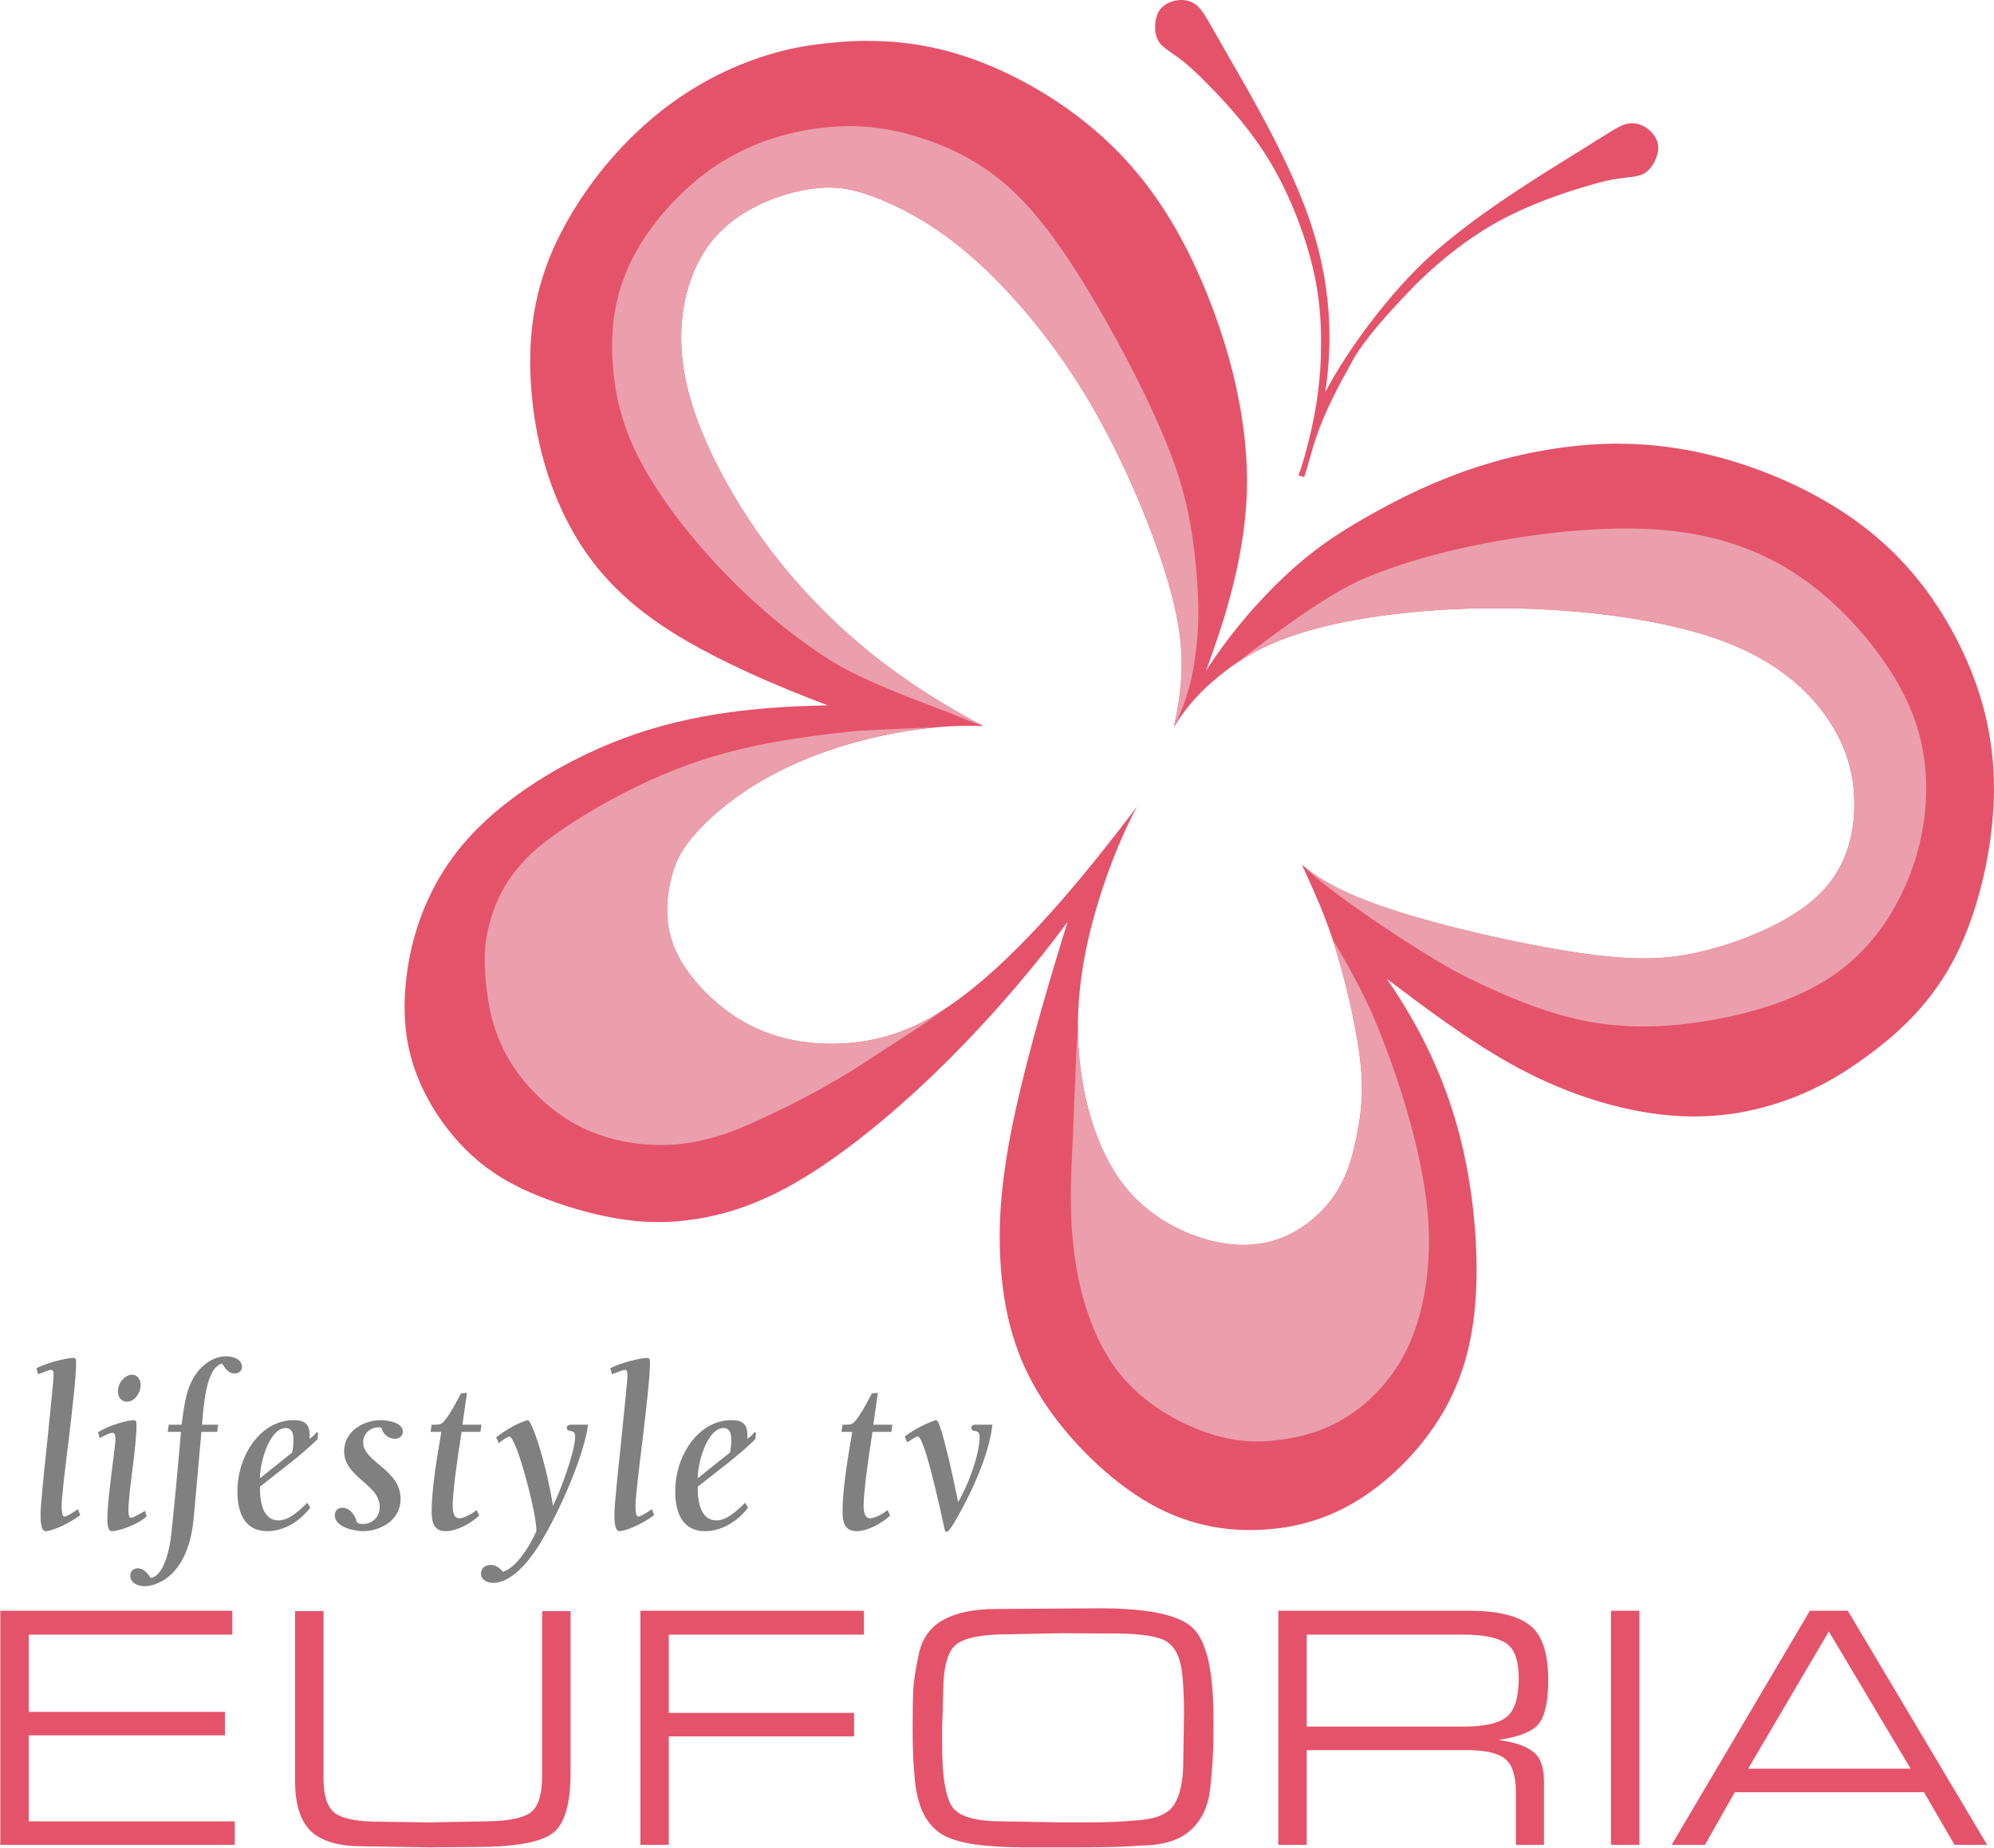
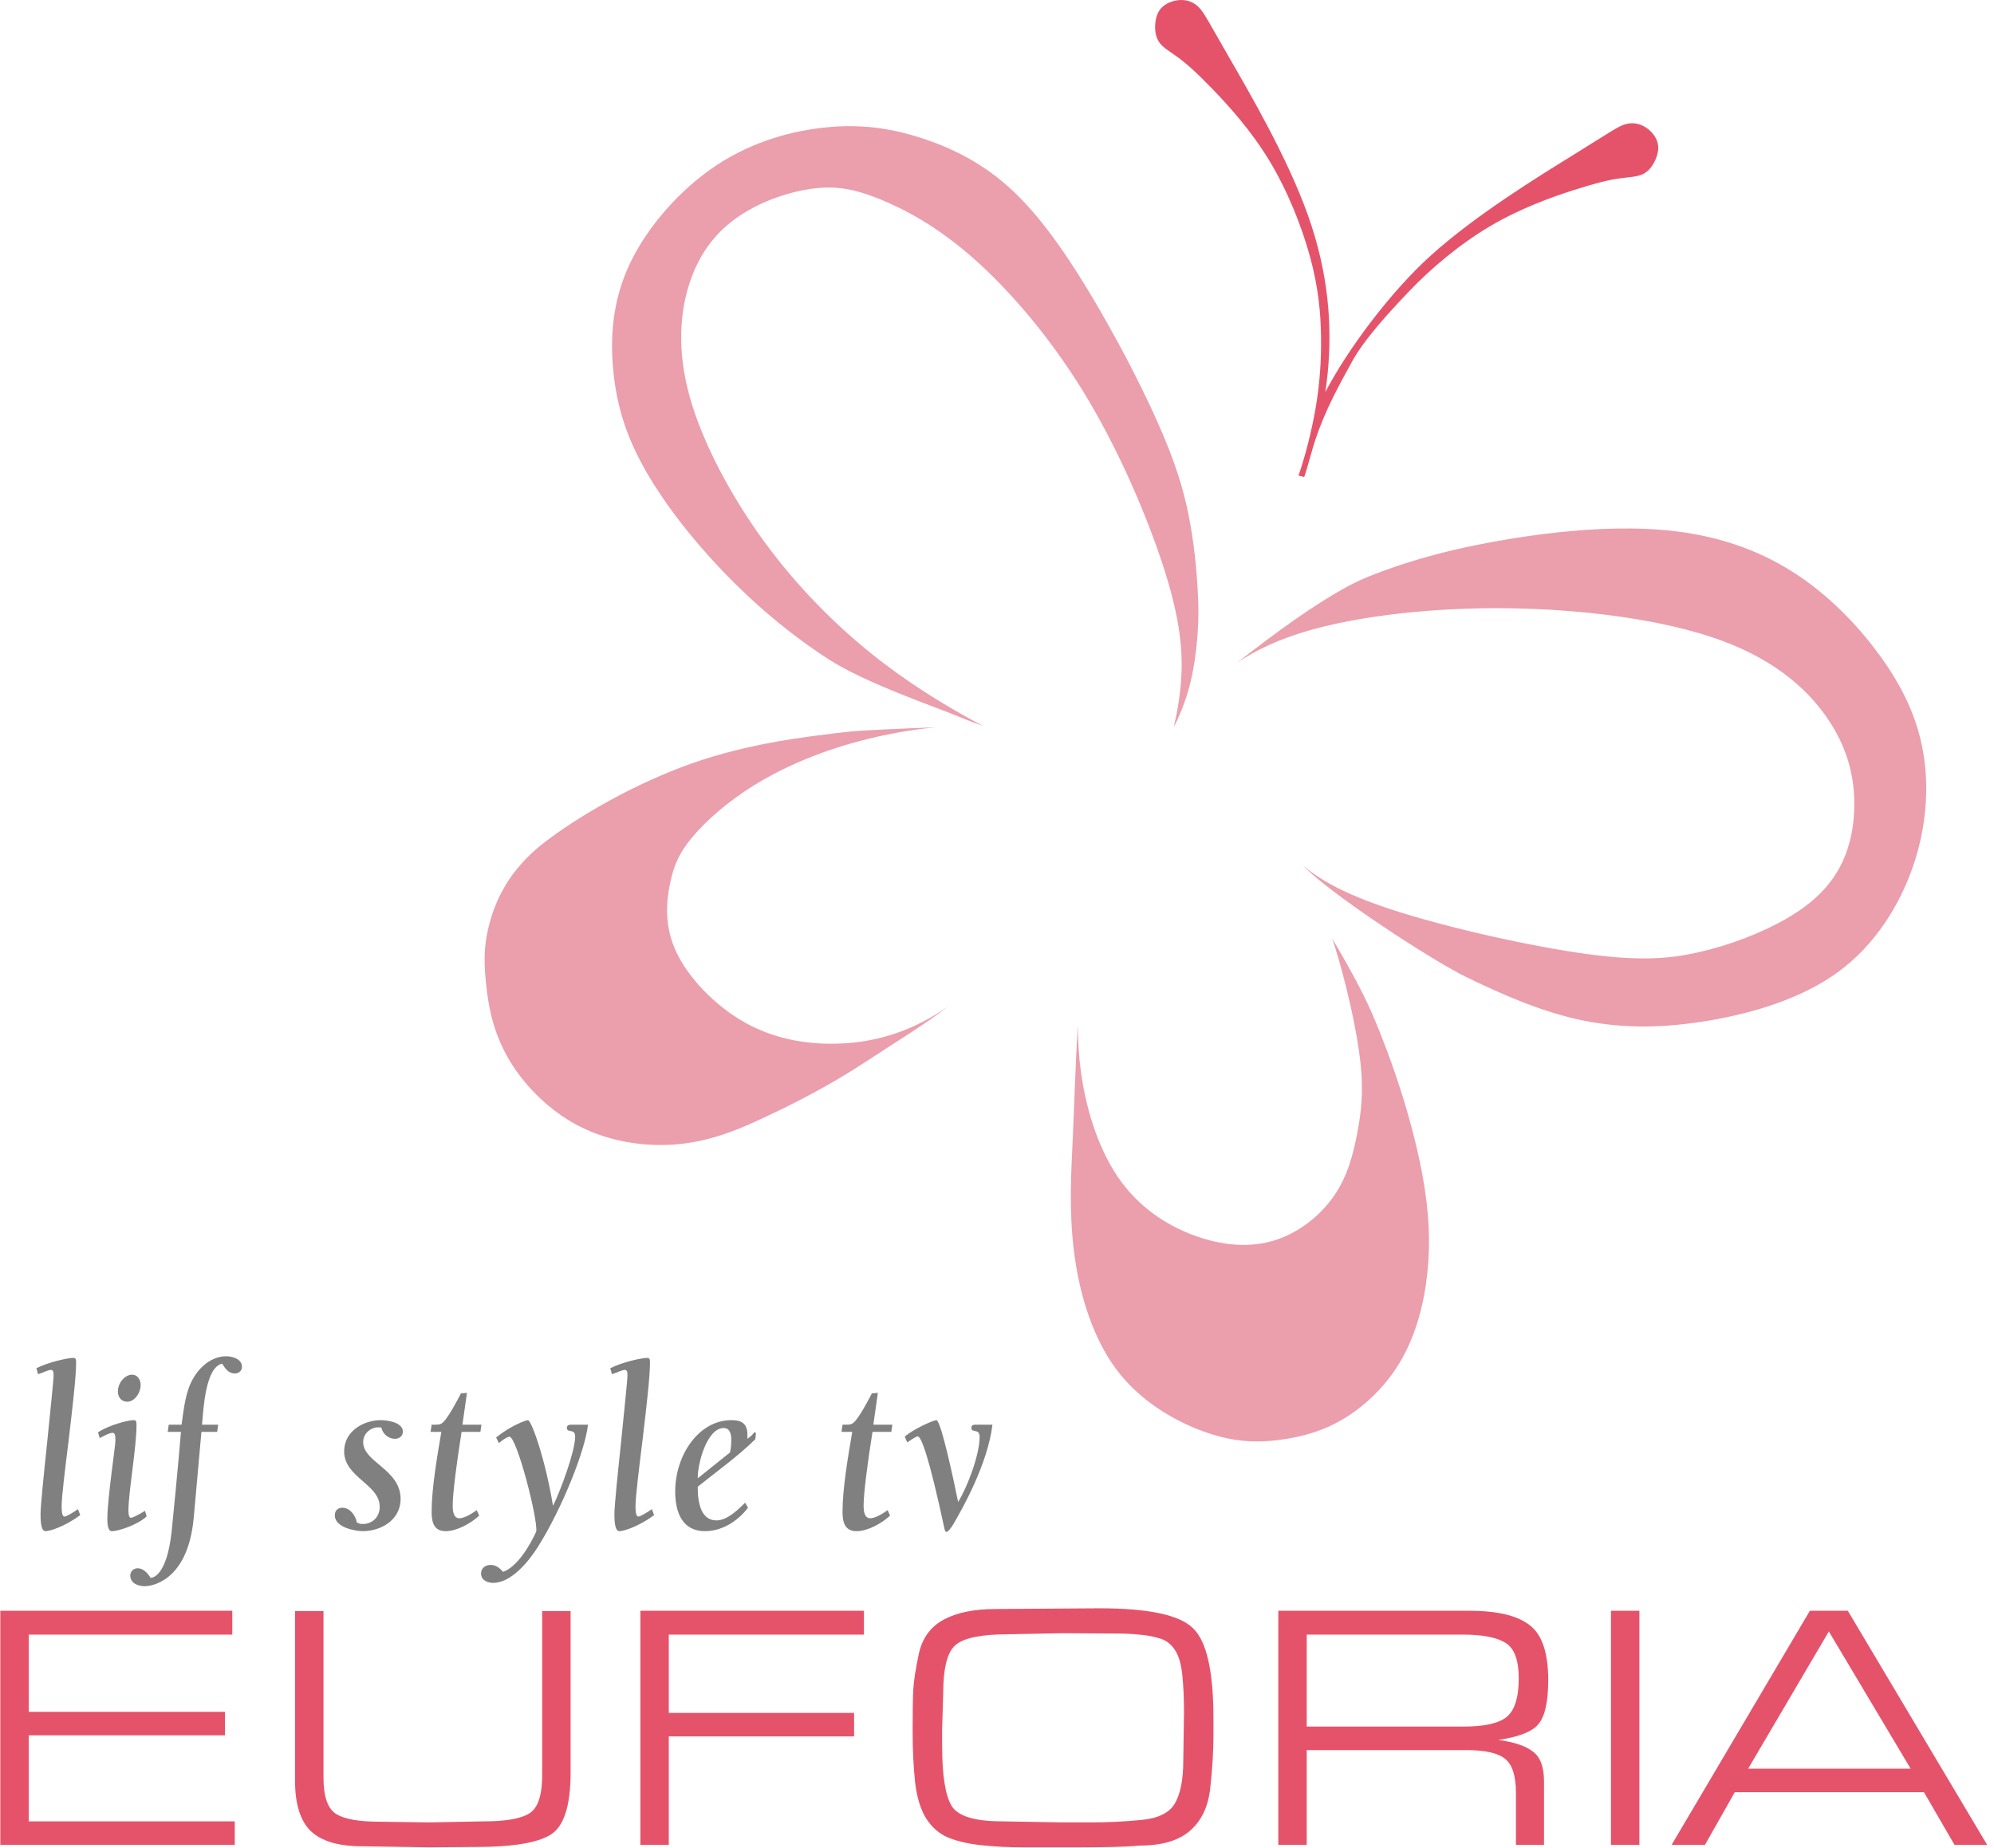
<svg xmlns="http://www.w3.org/2000/svg" xmlns:xlink="http://www.w3.org/1999/xlink" width="179.914mm" height="166.778mm" viewBox="0 0 179.914 166.778" version="1.1" id="svg5" xml:space="preserve">
  <defs id="defs2">
    <linearGradient id="linearGradient3511">
      <stop id="stop3513" offset="0" style="stop-color:#6700e8;stop-opacity:1" />
      <stop style="stop-color:#5c00ce;stop-opacity:1" offset="0.399" id="stop3515" />
      <stop style="stop-color:#5600bf;stop-opacity:0.045;" offset="0.701" id="stop3517" />
      <stop id="stop3519" offset="1" style="stop-color:#220047;stop-opacity:0;" />
    </linearGradient>
    <linearGradient id="linearGradient3393">
      <stop style="stop-color:#1b0041;stop-opacity:1" offset="0" id="stop3395" />
      <stop id="stop3417" offset="0.1" style="stop-color:#1b0041;stop-opacity:1" />
      <stop id="stop3415" offset="0.205" style="stop-color:#1b0041;stop-opacity:1" />
      <stop id="stop3413" offset="0.3" style="stop-color:#240052;stop-opacity:1" />
      <stop id="stop3411" offset="0.4" style="stop-color:#32006a;stop-opacity:1" />
      <stop id="stop3409" offset="0.5" style="stop-color:#3d007d;stop-opacity:1" />
      <stop id="stop3407" offset="0.6" style="stop-color:#490098;stop-opacity:1" />
      <stop id="stop3405" offset="0.7" style="stop-color:#4f00a8;stop-opacity:1" />
      <stop id="stop3403" offset="0.803" style="stop-color:#5500bc;stop-opacity:1" />
      <stop id="stop3401" offset="0.9" style="stop-color:#5700c2;stop-opacity:1" />
      <stop style="stop-color:#6000da;stop-opacity:1" offset="1" id="stop3397" />
    </linearGradient>
    <linearGradient id="linearGradient3453">
      <stop id="stop3455" offset="0" style="stop-color:#1e0046;stop-opacity:1" />
      <stop style="stop-color:#2d0061;stop-opacity:1" offset="0.1" id="stop3457" />
      <stop style="stop-color:#33006b;stop-opacity:1" offset="0.205" id="stop3459" />
      <stop style="stop-color:#400082;stop-opacity:1" offset="0.3" id="stop3461" />
      <stop style="stop-color:#490096;stop-opacity:1" offset="0.4" id="stop3463" />
      <stop style="stop-color:#5000ac;stop-opacity:1" offset="0.5" id="stop3465" />
      <stop style="stop-color:#5500bd;stop-opacity:1" offset="0.6" id="stop3467" />
      <stop style="stop-color:#4f00a8;stop-opacity:1" offset="0.7" id="stop3469" />
      <stop style="stop-color:#5500bc;stop-opacity:1" offset="0.803" id="stop3471" />
      <stop style="stop-color:#5700c2;stop-opacity:1" offset="0.9" id="stop3473" />
      <stop id="stop3475" offset="1" style="stop-color:#6000da;stop-opacity:1" />
    </linearGradient>
    <linearGradient id="linearGradient3425">
      <stop id="stop3427" offset="0" style="stop-color:#1c0044;stop-opacity:1" />
      <stop style="stop-color:#2f0065;stop-opacity:1" offset="0.1" id="stop3429" />
      <stop style="stop-color:#34006d;stop-opacity:1" offset="0.205" id="stop3431" />
      <stop style="stop-color:#3b007a;stop-opacity:1" offset="0.3" id="stop3433" />
      <stop style="stop-color:#3c007a;stop-opacity:1" offset="0.4" id="stop3435" />
      <stop style="stop-color:#490096;stop-opacity:1" offset="0.5" id="stop3437" />
      <stop style="stop-color:#5000ab;stop-opacity:1" offset="0.6" id="stop3439" />
      <stop style="stop-color:#5400ba;stop-opacity:1" offset="0.7" id="stop3441" />
      <stop style="stop-color:#5500bc;stop-opacity:1" offset="0.803" id="stop3443" />
      <stop style="stop-color:#5700c2;stop-opacity:1" offset="0.9" id="stop3445" />
      <stop id="stop3447" offset="1" style="stop-color:#5c00ce;stop-opacity:1" />
    </linearGradient>
    <linearGradient id="linearGradient3367">
      <stop style="stop-color:#6700e8;stop-opacity:1" offset="0" id="stop3369" />
      <stop id="stop3375" offset="0.5" style="stop-color:#6700e8;stop-opacity:1" />
      <stop style="stop-color:#6700e8;stop-opacity:1" offset="1" id="stop3371" />
    </linearGradient>
    <linearGradient id="linearGradient3349">
      <stop style="stop-color:#390080;stop-opacity:1" offset="0" id="stop3351" />
      <stop id="stop3357" offset="0.5" style="stop-color:#31006e;stop-opacity:1" />
      <stop style="stop-color:#250056;stop-opacity:1" offset="1" id="stop3353" />
    </linearGradient>
    <linearGradient id="linearGradient3307">
      <stop style="stop-color:#4d00a1;stop-opacity:1" offset="0" id="stop3309" />
      <stop style="stop-color:#5200b4;stop-opacity:1" offset="1" id="stop3311" />
    </linearGradient>
    <linearGradient id="linearGradient3225">
      <stop style="stop-color:#210045;stop-opacity:1" offset="0" id="stop3227" />
      <stop id="stop3237" offset="0.25" style="stop-color:#25004d;stop-opacity:1" />
      <stop id="stop3235" offset="0.5" style="stop-color:#2b005c;stop-opacity:1" />
      <stop id="stop3233" offset="0.749" style="stop-color:#340071;stop-opacity:1" />
      <stop style="stop-color:#3e0088;stop-opacity:1" offset="1" id="stop3229" />
    </linearGradient>
    <linearGradient id="linearGradient3269">
      <stop id="stop3271" offset="0" style="stop-color:#27005d;stop-opacity:0.98" />
      <stop style="stop-color:#2b005d;stop-opacity:1" offset="0.318" id="stop3279" />
      <stop style="stop-color:#280055;stop-opacity:1" offset="0.598" id="stop3277" />
      <stop style="stop-color:#24004d;stop-opacity:1" offset="0.809" id="stop3275" />
      <stop id="stop3273" offset="1" style="stop-color:#230049;stop-opacity:1" />
    </linearGradient>
    <linearGradient id="linearGradient3317">
      <stop id="stop3319" offset="0" style="stop-color:#21004e;stop-opacity:1" />
      <stop id="stop3321" offset="1" style="stop-color:#39007f;stop-opacity:1" />
    </linearGradient>
    <linearGradient xlink:href="#linearGradient3497" id="linearGradient3503" x1="1177.815" y1="1962.234" x2="1224.965" y2="1701.864" gradientUnits="userSpaceOnUse" />
    <linearGradient id="linearGradient3497">
      <stop style="stop-color:#210045;stop-opacity:1" offset="0" id="stop3499" />
      <stop id="stop3505" offset="0.594" style="stop-color:#430085;stop-opacity:1" />
      <stop style="stop-color:#5000b2;stop-opacity:1" offset="1" id="stop3501" />
    </linearGradient>
    <linearGradient id="linearGradient3745">
      <stop style="stop-color:#a9271b;stop-opacity:1" offset="0" id="stop3741" />
      <stop style="stop-color:#8e2219;stop-opacity:1" offset="1" id="stop3743" />
    </linearGradient>
    <linearGradient id="linearGradient1955">
      <stop style="stop-color:#000000;stop-opacity:1;" offset="0" id="stop1951" />
      <stop style="stop-color:#ffffff;stop-opacity:1" offset="0.543" id="stop1959" />
      <stop style="stop-color:#000000;stop-opacity:1" offset="1" id="stop1953" />
    </linearGradient>
    <linearGradient id="linearGradient1947">
      <stop style="stop-color:#519245;stop-opacity:1" offset="0" id="stop1943" />
      <stop style="stop-color:#427048;stop-opacity:1" offset="1" id="stop1945" />
    </linearGradient>
    <radialGradient xlink:href="#linearGradient1947" id="radialGradient1949" cx="1054.599" cy="138.579" fx="1054.599" fy="138.579" r="601.829" gradientTransform="matrix(0.49,0,3.8762924e-8,0.256,-77.103,166.767)" gradientUnits="userSpaceOnUse" />
    <linearGradient xlink:href="#linearGradient1955" id="linearGradient1957" x1="93.291" y1="311.029" x2="93.291" y2="416.334" gradientUnits="userSpaceOnUse" />
    <path id="SVGID_1_" d="M 0,0 H 858.6 V 583.1 H 0 Z" />
    <radialGradient xlink:href="#linearGradient1947" id="radialGradient1949-9" cx="1054.599" cy="138.579" fx="1054.599" fy="138.579" r="601.829" gradientTransform="matrix(0.49,0,3.8762924e-8,0.256,-77.103,166.767)" gradientUnits="userSpaceOnUse" />
    <path id="SVGID_1_-2" d="M 0,0 H 858.6 V 583.1 H 0 Z" />
    <path id="SVGID_1_-27" d="M 0,0 H 858.6 V 583.1 H 0 Z" />
    <radialGradient xlink:href="#linearGradient1947" id="radialGradient1949-6" cx="1054.599" cy="138.579" fx="1054.599" fy="138.579" r="601.829" gradientTransform="matrix(0.49,0,3.8762924e-8,0.256,-77.103,166.767)" gradientUnits="userSpaceOnUse" />
    <path id="SVGID_1_-4" d="M 0,0 H 858.6 V 583.1 H 0 Z" />
    <radialGradient xlink:href="#linearGradient1947" id="radialGradient1949-8" cx="1054.599" cy="138.579" fx="1054.599" fy="138.579" r="601.829" gradientTransform="matrix(0.49,0,3.8762924e-8,0.256,-77.103,166.767)" gradientUnits="userSpaceOnUse" />
    <path id="SVGID_1_-21" d="M 0,0 H 858.6 V 583.1 H 0 Z" />
    <radialGradient xlink:href="#linearGradient1947" id="radialGradient1949-64" cx="1054.599" cy="138.579" fx="1054.599" fy="138.579" r="601.829" gradientTransform="matrix(0.49,0,3.8762924e-8,0.256,-77.103,166.767)" gradientUnits="userSpaceOnUse" />
    <path id="SVGID_1_-23" d="M 0,0 H 858.6 V 583.1 H 0 Z" />
-     <path id="SVGID_1_-0" d="M 0,0 H 858.6 V 583.1 H 0 Z" />
    <linearGradient xlink:href="#linearGradient3745" id="linearGradient3747" x1="-229.235" y1="1039.323" x2="-229.797" y2="1042.48" gradientUnits="userSpaceOnUse" />
    <filter style="color-interpolation-filters:sRGB" id="filter3859" x="-0.108" width="1.216" y="-0.118" height="1.236">
      <feGaussianBlur stdDeviation="0.351" id="feGaussianBlur3861" />
    </filter>
    <style id="style4248">.cls-1{fill:#575756;}.cls-2{fill:#a0ce67;}.cls-3{fill:#ee4037;}.cls-4{fill:#fff;}</style>
    <style id="style10">.cls-1{fill:#eb2227;}.cls-2{fill:#0a4a7b;}</style>
    <style id="style10-2">.cls-1{fill:#eb2227;}.cls-2{fill:#0a4a7b;}</style>
    <linearGradient id="linearGradient1449">
      <stop style="stop-color:#004eff;stop-opacity:1" offset="0" id="stop1445" />
      <stop style="stop-color:#4719bc;stop-opacity:1" offset="1" id="stop1447" />
    </linearGradient>
    <linearGradient id="linearGradient1441">
      <stop style="stop-color:#ffd474;stop-opacity:1" offset="0" id="stop1437" />
      <stop style="stop-color:#d47e00;stop-opacity:1" offset="1" id="stop1439" />
    </linearGradient>
    <linearGradient id="linearGradient1433">
      <stop style="stop-color:#ff2136;stop-opacity:1" offset="0" id="stop1429" />
      <stop style="stop-color:#bb3400;stop-opacity:1" offset="1" id="stop1431" />
    </linearGradient>
    <linearGradient id="linearGradient1100">
      <stop style="stop-color:#ff6600;stop-opacity:1;" offset="0" id="stop1096" />
      <stop style="stop-color:#ff6600;stop-opacity:0;" offset="1" id="stop1098" />
    </linearGradient>
    <filter style="color-interpolation-filters:sRGB" id="filter1065" x="-0.002" width="1.004" y="-0.01" height="1.02">
      <feGaussianBlur stdDeviation="0.024" id="feGaussianBlur1067" />
    </filter>
    <linearGradient xlink:href="#linearGradient1100" id="linearGradient1144" gradientUnits="userSpaceOnUse" x1="167.346" y1="60.292" x2="216.424" y2="60.116" />
    <filter style="color-interpolation-filters:sRGB" id="filter1065-3" x="-0.002" width="1.004" y="-0.01" height="1.02">
      <feGaussianBlur stdDeviation="0.024" id="feGaussianBlur1067-7" />
    </filter>
    <linearGradient id="linearGradient3625">
      <stop style="stop-color:#1b5079;stop-opacity:1" offset="0" id="stop3613" />
      <stop style="stop-color:#296088;stop-opacity:1" offset="0.276" id="stop3615" />
      <stop style="stop-color:#3b7ba1;stop-opacity:1" offset="0.427" id="stop3617" />
      <stop style="stop-color:#4188ab;stop-opacity:1" offset="0.525" id="stop3619" />
      <stop style="stop-color:#56a8c5;stop-opacity:1" offset="0.688" id="stop3621" />
      <stop style="stop-color:#67c2dc;stop-opacity:1" offset="1" id="stop3623" />
    </linearGradient>
    <linearGradient id="linearGradient3609">
      <stop style="stop-color:#91a9ca;stop-opacity:1" offset="0" id="stop3603" />
      <stop style="stop-color:#6677b4;stop-opacity:1" offset="0.378" id="stop3611" />
      <stop style="stop-color:#3a4cac;stop-opacity:1" offset="0.578" id="stop3605" />
      <stop style="stop-color:#39388f;stop-opacity:1" offset="1" id="stop3607" />
    </linearGradient>
    <linearGradient id="linearGradient3601">
      <stop style="stop-color:#a9d5ed;stop-opacity:1" offset="0" id="stop3597" />
      <stop style="stop-color:#0b71ae;stop-opacity:1" offset="1" id="stop3599" />
    </linearGradient>
    <linearGradient id="linearGradient2693">
      <stop style="stop-color:#83c4eb;stop-opacity:1" offset="0" id="stop2689" />
      <stop style="stop-color:#2895d3;stop-opacity:1" offset="0.485" id="stop2695" />
      <stop style="stop-color:#2a4f99;stop-opacity:1" offset="1" id="stop2691" />
    </linearGradient>
    <linearGradient id="linearGradient2687">
      <stop style="stop-color:#75211f;stop-opacity:1" offset="0" id="stop2675" />
      <stop style="stop-color:#ba2b29;stop-opacity:1" offset="0.276" id="stop2677" />
      <stop style="stop-color:#db2e2a;stop-opacity:1" offset="0.427" id="stop2679" />
      <stop style="stop-color:#e43c31;stop-opacity:1" offset="0.525" id="stop2681" />
      <stop style="stop-color:#e74234;stop-opacity:1" offset="0.688" id="stop2683" />
      <stop style="stop-color:#e84636;stop-opacity:1" offset="1" id="stop2685" />
    </linearGradient>
    <linearGradient x1="0" y1="0" x2="1" y2="0" gradientUnits="userSpaceOnUse" gradientTransform="matrix(-18.49,-51.235,50.802,-18.648,96.059,200.869)" spreadMethod="pad" id="linearGradient3239">
      <stop style="stop-opacity:1;stop-color:#eb4c3a" offset="0" id="stop3241" />
      <stop style="stop-opacity:1;stop-color:#df2e2a" offset="0.545" id="stop3243" />
      <stop style="stop-opacity:1;stop-color:#9e2b28" offset="0.837" id="stop3245" />
      <stop style="stop-opacity:1;stop-color:#802323" offset="1" id="stop3247" />
    </linearGradient>
    <linearGradient x1="0" y1="0" x2="1" y2="0" gradientUnits="userSpaceOnUse" gradientTransform="matrix(63.878,-64.422,63.878,64.422,16.485,153.595)" spreadMethod="pad" id="linearGradient3215">
      <stop style="stop-opacity:1;stop-color:#8dc8ec" offset="0" id="stop3217" />
      <stop style="stop-opacity:1;stop-color:#31a5e0" offset="0.376" id="stop3219" />
      <stop style="stop-opacity:1;stop-color:#258fcf" offset="0.579" id="stop3221" />
      <stop style="stop-opacity:1;stop-color:#2b4c96" offset="1" id="stop3223" />
    </linearGradient>
    <linearGradient x1="0" y1="0" x2="1" y2="0" gradientUnits="userSpaceOnUse" gradientTransform="matrix(72.28,0,0,72.897,31.038,169.971)" spreadMethod="pad" id="linearGradient3189">
      <stop style="stop-opacity:1;stop-color:#918f90" offset="0" id="stop3191" />
      <stop style="stop-opacity:1;stop-color:#c8c7c7" offset="0.332" id="stop3193" />
      <stop style="stop-opacity:1;stop-color:#e2e2e2" offset="0.523" id="stop3195" />
      <stop style="stop-opacity:1;stop-color:#c8c7c7" offset="0.693" id="stop3197" />
      <stop style="stop-opacity:1;stop-color:#918f90" offset="1" id="stop3199" />
    </linearGradient>
    <linearGradient x1="0" y1="0" x2="1" y2="0" gradientUnits="userSpaceOnUse" gradientTransform="matrix(37.917,-104.175,-104.175,-37.917,502.858,301.899)" spreadMethod="pad" id="linearGradient3263">
      <stop style="stop-opacity:1;stop-color:#f3dd25" offset="0" id="stop3265" />
      <stop style="stop-opacity:1;stop-color:#e98329" offset="0.584" id="stop3267" />
      <stop style="stop-opacity:1;stop-color:#e98329" offset="0.584" id="stop3269" />
      <stop style="stop-opacity:1;stop-color:#e85f2a" offset="1" id="stop3271-5" />
    </linearGradient>
    <linearGradient id="linearGradient1314">
      <stop style="stop-color:#e6e6cd;stop-opacity:1" offset="0" id="stop1310" />
      <stop style="stop-color:#d2783b;stop-opacity:1" offset="1" id="stop1312" />
    </linearGradient>
    <linearGradient id="linearGradient1308">
      <stop style="stop-color:#fe5000;stop-opacity:1" offset="0" id="stop1296" />
      <stop style="stop-color:#fc4e00;stop-opacity:1" offset="0.276" id="stop1298" />
      <stop style="stop-color:#f47c3c;stop-opacity:1" offset="0.427" id="stop1300" />
      <stop style="stop-color:#ef8a4d;stop-opacity:1" offset="0.525" id="stop1302" />
      <stop style="stop-color:#e7a975;stop-opacity:1" offset="0.688" id="stop1304" />
      <stop style="stop-color:#e4b786;stop-opacity:1" offset="1" id="stop1306" />
    </linearGradient>
    <linearGradient id="linearGradient1294">
      <stop style="stop-color:#fed74c;stop-opacity:1" offset="0" id="stop1290" />
      <stop style="stop-color:#ef8a02;stop-opacity:1" offset="1" id="stop1292" />
    </linearGradient>
    <linearGradient id="linearGradient941">
      <stop style="stop-color:#f4d229;stop-opacity:1" offset="0" id="stop937" />
      <stop style="stop-color:#f98007;stop-opacity:1" offset="1" id="stop939" />
    </linearGradient>
    <linearGradient id="linearGradient916">
      <stop style="stop-color:#cd0300;stop-opacity:1" offset="0" id="stop912" />
      <stop style="stop-color:#d10101;stop-opacity:1" offset="0.276" id="stop926" />
      <stop style="stop-color:#f63c06;stop-opacity:1" offset="0.427" id="stop924" />
      <stop style="stop-color:#fa5f04;stop-opacity:1" offset="0.525" id="stop920" />
      <stop style="stop-color:#fcab91;stop-opacity:1" offset="0.688" id="stop922" />
      <stop style="stop-color:#fbae90;stop-opacity:1" offset="1" id="stop914" />
    </linearGradient>
    <linearGradient id="linearGradient894">
      <stop style="stop-color:#f1c9c4;stop-opacity:1" offset="0" id="stop890" />
      <stop style="stop-color:#d83401;stop-opacity:1" offset="1" id="stop892" />
    </linearGradient>
    <linearGradient xlink:href="#linearGradient894" id="linearGradient896" x1="162.34" y1="128.999" x2="219.604" y2="68.603" gradientUnits="userSpaceOnUse" gradientTransform="translate(-127.59,5.536)" />
    <linearGradient xlink:href="#linearGradient916" id="linearGradient918" x1="124.165" y1="115.283" x2="163.343" y2="155.71" gradientUnits="userSpaceOnUse" gradientTransform="translate(-48.791,-4.942)" />
    <linearGradient xlink:href="#linearGradient941" id="linearGradient943" x1="152.135" y1="76.918" x2="153.458" y2="113.582" gradientUnits="userSpaceOnUse" gradientTransform="matrix(3.78,0,0,3.78,-454.286,-17.857)" />
    <linearGradient xlink:href="#linearGradient916" id="linearGradient943-0" x1="195.032" y1="113.534" x2="234.426" y2="155.493" gradientUnits="userSpaceOnUse" gradientTransform="translate(-120.285,-4.487)" />
    <linearGradient xlink:href="#linearGradient1314" id="linearGradient1038" gradientUnits="userSpaceOnUse" gradientTransform="matrix(0.55,0,0,0.53,-154.38,-95.686)" x1="162.34" y1="128.999" x2="219.604" y2="68.603" />
    <linearGradient xlink:href="#linearGradient941" id="linearGradient943-0-9" x1="152.135" y1="76.918" x2="153.458" y2="113.582" gradientUnits="userSpaceOnUse" gradientTransform="translate(-120.285,-4.487)" />
    <linearGradient xlink:href="#linearGradient1294" id="linearGradient1157" gradientUnits="userSpaceOnUse" gradientTransform="matrix(0.55,0,0,0.53,-150.312,-101.127)" x1="152.135" y1="76.918" x2="153.458" y2="113.582" />
    <linearGradient xlink:href="#linearGradient1308" id="linearGradient1166" x1="284.028" y1="410.534" x2="432.619" y2="570.73" gradientUnits="userSpaceOnUse" gradientTransform="matrix(0.146,0,0,0.14,-84.135,-98.747)" />
    <linearGradient xlink:href="#linearGradient2693" id="linearGradient1038-3" gradientUnits="userSpaceOnUse" gradientTransform="matrix(0.95,0,0,0.96,-70.779,-26.742)" x1="162.34" y1="128.999" x2="219.604" y2="68.603" />
    <linearGradient xlink:href="#linearGradient941" id="linearGradient1157-2" gradientUnits="userSpaceOnUse" gradientTransform="matrix(0.95,0,0,0.96,-63.756,-36.588)" x1="152.135" y1="76.918" x2="153.458" y2="113.582" />
    <linearGradient xlink:href="#linearGradient2687" id="linearGradient1166-7" x1="284.028" y1="410.534" x2="432.619" y2="570.73" gradientUnits="userSpaceOnUse" gradientTransform="matrix(0.251,0,0,0.254,50.516,-32.282)" />
    <linearGradient x1="0" y1="0" x2="1" y2="0" gradientUnits="userSpaceOnUse" gradientTransform="matrix(72.28,0,0,72.897,31.038,169.971)" spreadMethod="pad" id="linearGradient3189-3">
      <stop style="stop-opacity:1;stop-color:#918f90" offset="0" id="stop3191-5" />
      <stop style="stop-opacity:1;stop-color:#c8c7c7" offset="0.25" id="stop3193-2" />
      <stop style="stop-opacity:1;stop-color:#e2e2e2" offset="0.5" id="stop3195-1" />
      <stop style="stop-opacity:1;stop-color:#c8c7c7" offset="0.75" id="stop3197-8" />
      <stop style="stop-opacity:1;stop-color:#918f90" offset="1" id="stop3199-2" />
    </linearGradient>
    <linearGradient xlink:href="#linearGradient1314" id="linearGradient1038-6" gradientUnits="userSpaceOnUse" gradientTransform="matrix(0.676,0,0,0.639,-52.676,-42.583)" x1="162.34" y1="128.999" x2="219.604" y2="68.603" />
    <linearGradient xlink:href="#linearGradient1294" id="linearGradient1157-3" gradientUnits="userSpaceOnUse" gradientTransform="matrix(0.676,0,0,0.639,-47.674,-49.143)" x1="152.135" y1="76.918" x2="153.458" y2="113.582" />
    <linearGradient xlink:href="#linearGradient1308" id="linearGradient1166-8" x1="284.028" y1="410.534" x2="432.619" y2="570.73" gradientUnits="userSpaceOnUse" gradientTransform="matrix(0.179,0,0,0.169,33.693,-46.274)" />
    <linearGradient xlink:href="#linearGradient3609" id="linearGradient1038-3-5" gradientUnits="userSpaceOnUse" gradientTransform="matrix(0.648,0,0,0.606,263.557,815.929)" x1="162.34" y1="128.999" x2="219.604" y2="68.603" />
    <linearGradient xlink:href="#linearGradient3601" id="linearGradient1157-2-71" gradientUnits="userSpaceOnUse" gradientTransform="matrix(0.648,0,0,0.606,268.345,809.708)" x1="152.135" y1="76.918" x2="153.458" y2="113.582" />
    <linearGradient xlink:href="#linearGradient3189-3" id="linearGradient3647" gradientUnits="userSpaceOnUse" x1="64.987" y1="-11.117" x2="176.018" y2="54.276" gradientTransform="matrix(0.829,0,0,0.823,59.383,96.358)" />
    <linearGradient xlink:href="#linearGradient3189-3" id="linearGradient3649" gradientUnits="userSpaceOnUse" x1="64.987" y1="-11.117" x2="176.018" y2="54.276" gradientTransform="matrix(0.834,0,0,0.823,55.168,96.358)" />
    <linearGradient id="linearGradient1363">
      <stop style="stop-color:#a3a3a2;stop-opacity:1" offset="0" id="stop1357" />
      <stop style="stop-color:#d8d8d8;stop-opacity:1" offset="1" id="stop1359" />
    </linearGradient>
    <linearGradient id="linearGradient1201">
      <stop style="stop-color:#a3a3a2;stop-opacity:1" offset="0" id="stop1197" />
      <stop style="stop-color:#d8d8d8;stop-opacity:1" offset="0.509" id="stop1205" />
      <stop style="stop-color:#9e9e9d;stop-opacity:1" offset="1" id="stop1199" />
    </linearGradient>
    <linearGradient xlink:href="#linearGradient1363" id="linearGradient1217" x1="109.856" y1="6.918" x2="122.5" y2="26.486" gradientUnits="userSpaceOnUse" gradientTransform="matrix(0.904,0,0,0.66,108.186,115.454)" />
    <linearGradient xlink:href="#linearGradient1201" id="linearGradient1281" x1="-1.587" y1="6.61" x2="54.513" y2="39.294" gradientUnits="userSpaceOnUse" />
    <linearGradient xlink:href="#linearGradient3625-5" id="linearGradient3565" gradientUnits="userSpaceOnUse" gradientTransform="matrix(0.265,0,0,0.263,196.552,11.702)" x1="284.028" y1="410.534" x2="432.619" y2="570.73" />
    <linearGradient id="linearGradient3625-5">
      <stop style="stop-color:#1f4a7b;stop-opacity:1" offset="0" id="stop3613-7" />
      <stop style="stop-color:#115f8e;stop-opacity:1" offset="0.276" id="stop3615-4" />
      <stop style="stop-color:#027aa8;stop-opacity:1" offset="0.427" id="stop3617-6" />
      <stop style="stop-color:#249cc6;stop-opacity:1" offset="0.605" id="stop3619-8" />
      <stop style="stop-color:#56a8c5;stop-opacity:1" offset="0.688" id="stop3621-0" />
      <stop style="stop-color:#67c2dc;stop-opacity:1" offset="1" id="stop3623-5" />
    </linearGradient>
    <linearGradient xlink:href="#linearGradient3609" id="linearGradient1038-3-5-8" gradientUnits="userSpaceOnUse" gradientTransform="matrix(1,0,0,0.994,68.86,17.443)" x1="162.34" y1="128.999" x2="219.604" y2="68.603" />
    <linearGradient xlink:href="#linearGradient3601" id="linearGradient1157-2-71-0" gradientUnits="userSpaceOnUse" gradientTransform="matrix(1,0,0,0.994,76.254,7.24)" x1="152.135" y1="76.918" x2="153.458" y2="113.582" />
    <linearGradient xlink:href="#linearGradient3189-3" id="linearGradient3595" x1="287.465" y1="-12.67" x2="350.791" y2="64.059" gradientUnits="userSpaceOnUse" gradientTransform="matrix(0.601,0,0,0.794,149.022,101.601)" />
    <linearGradient xlink:href="#linearGradient3189-3" id="linearGradient3961" gradientUnits="userSpaceOnUse" gradientTransform="matrix(0.829,0,0,0.823,88.941,103.239)" x1="64.987" y1="-11.117" x2="176.018" y2="54.276" />
    <linearGradient xlink:href="#linearGradient3189-3" id="linearGradient3963" gradientUnits="userSpaceOnUse" gradientTransform="matrix(0.834,0,0,0.823,84.726,103.239)" x1="64.987" y1="-11.117" x2="176.018" y2="54.276" />
    <filter style="color-interpolation-filters:sRGB" id="filter1065-1" x="-0.002" width="1.004" y="-0.01" height="1.02">
      <feGaussianBlur stdDeviation="0.024" id="feGaussianBlur1067-4" />
    </filter>
    <filter style="color-interpolation-filters:sRGB" id="filter1065-3-6" x="-0.002" width="1.004" y="-0.01" height="1.02">
      <feGaussianBlur stdDeviation="0.024" id="feGaussianBlur1067-7-1" />
    </filter>
    <filter style="color-interpolation-filters:sRGB" id="filter1065-6" x="-0.002" width="1.004" y="-0.01" height="1.02">
      <feGaussianBlur stdDeviation="0.024" id="feGaussianBlur1067-1" />
    </filter>
    <filter style="color-interpolation-filters:sRGB" id="filter1065-3-5" x="-0.002" width="1.004" y="-0.01" height="1.02">
      <feGaussianBlur stdDeviation="0.024" id="feGaussianBlur1067-7-4" />
    </filter>
    <linearGradient xlink:href="#linearGradient3625" id="linearGradient3565-3" gradientUnits="userSpaceOnUse" gradientTransform="matrix(0.171,0,0,0.16,346.237,812.428)" x1="284.028" y1="410.534" x2="432.619" y2="570.73" />
    <linearGradient xlink:href="#linearGradient3189-3" id="linearGradient3595-1" x1="287.465" y1="-12.67" x2="350.791" y2="64.059" gradientUnits="userSpaceOnUse" gradientTransform="matrix(0.494,0,0,0.423,282.525,866.378)" />
    <linearGradient xlink:href="#linearGradient1433" id="linearGradient1435" x1="1672.813" y1="848.528" x2="1410.173" y2="1327.341" gradientUnits="userSpaceOnUse" />
    <linearGradient xlink:href="#linearGradient1441" id="linearGradient1443" x1="1565.736" y1="737.411" x2="874.792" y2="1565.736" gradientUnits="userSpaceOnUse" />
    <linearGradient xlink:href="#linearGradient1449" id="linearGradient1451" x1="1555.635" y1="624.274" x2="975.807" y2="1198.041" gradientUnits="userSpaceOnUse" />
    <filter style="color-interpolation-filters:sRGB" id="filter1602" x="-0.547" width="2.095" y="-0.547" height="2.095">
      <feGaussianBlur stdDeviation="37.589" id="feGaussianBlur1604" />
    </filter>
    <style id="style10-6">.cls-1{fill:#eb2227;}.cls-2{fill:#0a4a7b;}</style>
    <style id="style10-2-9">.cls-1{fill:#eb2227;}.cls-2{fill:#0a4a7b;}</style>
    <filter style="color-interpolation-filters:sRGB" id="filter1065-0" x="-0.002" width="1.004" y="-0.01" height="1.02">
      <feGaussianBlur stdDeviation="0.024" id="feGaussianBlur1067-3" />
    </filter>
    <filter style="color-interpolation-filters:sRGB" id="filter1065-3-55" x="-0.002" width="1.004" y="-0.01" height="1.02">
      <feGaussianBlur stdDeviation="0.024" id="feGaussianBlur1067-7-0" />
    </filter>
    <filter style="color-interpolation-filters:sRGB" id="filter1065-1-2" x="-0.002" width="1.004" y="-0.01" height="1.02">
      <feGaussianBlur stdDeviation="0.024" id="feGaussianBlur1067-4-3" />
    </filter>
    <filter style="color-interpolation-filters:sRGB" id="filter1065-3-6-3" x="-0.002" width="1.004" y="-0.01" height="1.02">
      <feGaussianBlur stdDeviation="0.024" id="feGaussianBlur1067-7-1-5" />
    </filter>
    <filter style="color-interpolation-filters:sRGB" id="filter1065-6-0" x="-0.002" width="1.004" y="-0.01" height="1.02">
      <feGaussianBlur stdDeviation="0.024" id="feGaussianBlur1067-1-7" />
    </filter>
    <filter style="color-interpolation-filters:sRGB" id="filter1065-3-5-5" x="-0.002" width="1.004" y="-0.01" height="1.02">
      <feGaussianBlur stdDeviation="0.024" id="feGaussianBlur1067-7-4-4" />
    </filter>
    <filter style="color-interpolation-filters:sRGB" id="filter1602-0" x="-0.547" width="2.095" y="-0.547" height="2.095">
      <feGaussianBlur stdDeviation="37.589" id="feGaussianBlur1604-5" />
    </filter>
    <filter style="color-interpolation-filters:sRGB" id="filter2296" x="-0.298" width="1.596" y="-0.298" height="1.596">
      <feGaussianBlur stdDeviation="20.465" id="feGaussianBlur2298" />
    </filter>
    <style id="style10-3">.cls-1{fill:#eb2227;}.cls-2{fill:#0a4a7b;}</style>
    <style id="style10-2-3">.cls-1{fill:#eb2227;}.cls-2{fill:#0a4a7b;}</style>
    <filter style="color-interpolation-filters:sRGB" id="filter1065-60" x="-0.002" width="1.004" y="-0.01" height="1.02">
      <feGaussianBlur stdDeviation="0.024" id="feGaussianBlur1067-38" />
    </filter>
    <filter style="color-interpolation-filters:sRGB" id="filter1065-3-7" x="-0.002" width="1.004" y="-0.01" height="1.02">
      <feGaussianBlur stdDeviation="0.024" id="feGaussianBlur1067-7-6" />
    </filter>
    <filter style="color-interpolation-filters:sRGB" id="filter1065-1-4" x="-0.002" width="1.004" y="-0.01" height="1.02">
      <feGaussianBlur stdDeviation="0.024" id="feGaussianBlur1067-4-6" />
    </filter>
    <filter style="color-interpolation-filters:sRGB" id="filter1065-3-6-4" x="-0.002" width="1.004" y="-0.01" height="1.02">
      <feGaussianBlur stdDeviation="0.024" id="feGaussianBlur1067-7-1-3" />
    </filter>
    <filter style="color-interpolation-filters:sRGB" id="filter1065-6-8" x="-0.002" width="1.004" y="-0.01" height="1.02">
      <feGaussianBlur stdDeviation="0.024" id="feGaussianBlur1067-1-70" />
    </filter>
    <filter style="color-interpolation-filters:sRGB" id="filter1065-3-5-57" x="-0.002" width="1.004" y="-0.01" height="1.02">
      <feGaussianBlur stdDeviation="0.024" id="feGaussianBlur1067-7-4-1" />
    </filter>
    <filter style="color-interpolation-filters:sRGB" id="filter1602-9" x="-0.547" width="2.095" y="-0.547" height="2.095">
      <feGaussianBlur stdDeviation="37.589" id="feGaussianBlur1604-6" />
    </filter>
  </defs>
  <g id="layer1" transform="translate(201.435,-130.76)">
    <g id="g1346" transform="matrix(1.219,0,0,1.219,-128.229,38.681)">
      <g aria-label="EUFORIA" id="text1307" style="font-style:italic;font-weight:bold;font-size:25.981px;font-family:'Eurostile Extended';-inkscape-font-specification:'Eurostile Extended Bold Italic';letter-spacing:0.487px;fill:#e5536a;fill-opacity:1;stroke-width:0.265">
        <path d="m -43.405,202.245 v 1.741 h -14.523 v 6.365 h 15.251 v 1.741 h -17.355 v -17.329 h 17.173 v 1.767 h -15.069 v 5.716 z" style="font-style:normal;font-variant:normal;font-weight:normal;font-stretch:normal;font-family:'Eurostile Extended';-inkscape-font-specification:'Eurostile Extended';fill:#e5536a;fill-opacity:1;stroke-width:0.265" id="path1309" />
        <path d="m -17.82,206.74 q 0,3.689 -1.481,4.599 -1.455,0.909 -5.534,0.909 l -3.481,0.026 -4.962,-0.078 q -2.572,0 -3.767,-1.117 -1.169,-1.143 -1.169,-3.715 v -12.575 h 2.104 v 12.341 q 0,2.078 0.935,2.676 0.935,0.572 3.196,0.572 l 3.715,0.052 4.027,-0.078 q 2.442,0 3.378,-0.598 0.935,-0.598 0.935,-2.806 v -0.39 -11.769 h 2.104 z" style="font-style:normal;font-variant:normal;font-weight:normal;font-stretch:normal;font-family:'Eurostile Extended';-inkscape-font-specification:'Eurostile Extended';fill:#e5536a;fill-opacity:1;stroke-width:0.265" id="path1311" />
        <path d="m 3.165,202.323 v 1.741 H -10.552 v 8.028 h -2.104 V 194.763 H 3.893 v 1.767 H -10.552 v 5.794 z" style="font-style:normal;font-variant:normal;font-weight:normal;font-stretch:normal;font-family:'Eurostile Extended';-inkscape-font-specification:'Eurostile Extended';fill:#e5536a;fill-opacity:1;stroke-width:0.265" id="path1313" />
        <path d="m 13.655,194.633 7.664,-0.052 q 5.404,0 6.911,1.455 1.533,1.429 1.533,6.703 v 0.624 0.546 q 0,1.871 -0.234,3.949 -0.208,2.052 -1.481,3.17 -1.247,1.117 -3.767,1.117 -0.779,0.078 -2.001,0.104 -1.195,0.026 -2.286,0.026 h -3.871 -0.468 q -1.585,0 -3.066,-0.156 -1.455,-0.156 -2.468,-0.572 -0.987,-0.416 -1.637,-1.429 -0.624,-1.039 -0.805,-2.676 -0.182,-1.637 -0.182,-3.871 0,-2.104 0.052,-3.014 0.052,-0.935 0.416,-2.65 0.39,-1.715 1.845,-2.494 1.455,-0.779 3.845,-0.779 z m 0.442,15.718 4.469,0.078 h 1.611 0.546 q 1.845,0 3.715,-0.182 1.871,-0.182 2.468,-1.221 0.624,-1.065 0.624,-3.17 l 0.052,-3.559 q 0,-1.637 -0.13,-2.832 -0.13,-1.221 -0.572,-1.845 -0.442,-0.65 -1.169,-0.831 -0.701,-0.208 -1.455,-0.26 -0.727,-0.078 -1.559,-0.078 l -4.079,-0.026 -4.027,0.078 q -2.962,0 -3.897,0.779 -0.935,0.753 -0.935,3.611 l -0.078,2.598 v 1.273 q 0,3.274 0.701,4.443 0.701,1.143 3.715,1.143 z" style="font-style:normal;font-variant:normal;font-weight:normal;font-stretch:normal;font-family:'Eurostile Extended';-inkscape-font-specification:'Eurostile Extended';fill:#e5536a;fill-opacity:1;stroke-width:0.265" id="path1315" />
        <path d="m 54.542,199.907 q 0,2.338 -0.701,3.222 -0.676,0.857 -2.988,1.195 1.741,0.234 2.546,0.857 0.831,0.598 0.831,2.208 v 4.703 h -2.078 v -3.845 q 0,-1.923 -0.831,-2.546 -0.805,-0.624 -2.832,-0.624 H 36.667 v 7.015 h -2.104 v -17.329 h 14.108 q 3.144,0 4.495,1.065 1.377,1.039 1.377,4.079 z m -2.182,-0.13 q 0,-2.027 -0.961,-2.624 -0.961,-0.624 -3.17,-0.624 H 36.667 v 6.807 h 11.613 q 2.286,0 3.17,-0.701 0.909,-0.727 0.909,-2.858 z" style="font-style:normal;font-variant:normal;font-weight:normal;font-stretch:normal;font-family:'Eurostile Extended';-inkscape-font-specification:'Eurostile Extended';fill:#e5536a;fill-opacity:1;stroke-width:0.265" id="path1317" />
        <path d="M 61.29,212.092 H 59.186 v -17.329 h 2.104 z" style="font-style:normal;font-variant:normal;font-weight:normal;font-stretch:normal;font-family:'Eurostile Extended';-inkscape-font-specification:'Eurostile Extended';fill:#e5536a;fill-opacity:1;stroke-width:0.265" id="path1319" />
        <path d="M 66.142,212.092 H 63.674 L 73.91,194.763 H 76.716 l 10.314,17.329 h -2.416 l -2.26,-3.897 H 68.35 Z m 3.196,-5.638 h 12.029 l -6.054,-10.159 z" style="font-style:normal;font-variant:normal;font-weight:normal;font-stretch:normal;font-family:'Eurostile Extended';-inkscape-font-specification:'Eurostile Extended';fill:#e5536a;fill-opacity:1;stroke-width:0.265" id="path1321" />
      </g>
      <g aria-label="lifestyle tv" transform="scale(0.93,1.076)" id="text1265" style="font-style:italic;font-weight:bold;font-size:16.461px;font-family:'ITC Berkeley Oldstyle Std';-inkscape-font-specification:'ITC Berkeley Oldstyle Std Bold Italic';letter-spacing:0.691px;fill:#808080;stroke-width:0.265">
        <g id="g1299">
          <path d="m -58.368,174.018 c -0.214,0.132 -0.889,0.51 -1.07,0.51 -0.23,0 -0.23,-0.494 -0.23,-0.741 0,-0.609 0.28,-2.568 0.576,-4.642 0.28,-2.058 0.576,-4.231 0.576,-5.202 0,-0.263 -0.033,-0.329 -0.247,-0.329 -0.395,0 -1.942,0.28 -2.914,0.708 l 0.132,0.412 c 0.428,-0.115 0.807,-0.296 1.037,-0.296 0.198,0 0.198,0.23 0.198,0.379 0,0.346 -0.263,2.453 -0.51,4.609 -0.263,2.156 -0.527,4.362 -0.527,4.922 0,0.346 0,1.185 0.395,1.185 0.329,0 1.482,-0.296 2.765,-1.103 z" style="fill:#808080;stroke-width:0.265" id="path1267" />
          <path d="m -56.64,169.129 c 0.263,-0.115 0.757,-0.362 1.021,-0.362 0.23,0 0.23,0.263 0.23,0.56 0,0.329 -0.642,4.017 -0.642,5.35 0,0.198 0,0.856 0.346,0.856 0.593,0 2.14,-0.477 2.782,-1.021 l -0.132,-0.379 c -0.23,0.115 -0.905,0.477 -1.119,0.477 -0.198,0 -0.198,-0.395 -0.198,-0.51 0,-1.235 0.642,-4.313 0.642,-5.877 0,-0.296 -0.066,-0.329 -0.247,-0.329 -0.395,0 -1.942,0.329 -2.815,0.84 z m 2.189,-2.502 c 0.576,0 1.07,-0.593 1.07,-1.152 0,-0.379 -0.263,-0.708 -0.675,-0.708 -0.576,0 -1.136,0.56 -1.136,1.152 0,0.428 0.313,0.708 0.741,0.708 z" style="fill:#808080;stroke-width:0.265" id="path1269" />
          <path d="m -50.172,168.701 c -0.214,2.255 -0.658,6.189 -0.741,6.848 -0.395,3.144 -1.564,3.193 -1.679,3.193 -0.23,-0.329 -0.593,-0.658 -1.021,-0.658 -0.296,0 -0.593,0.181 -0.593,0.494 0,0.56 0.658,0.741 1.169,0.741 0.247,0 3.407,-0.132 3.885,-4.741 l 0.609,-5.877 h 1.251 l 0.082,-0.494 h -1.284 c 0.115,-1.202 0.296,-3.951 1.597,-4.198 0.263,0.346 0.51,0.675 1.004,0.675 0.28,0 0.576,-0.148 0.576,-0.461 0,-0.56 -0.823,-0.724 -1.251,-0.724 -1.103,0 -2.091,0.675 -2.667,1.58 -0.576,0.889 -0.708,2.008 -0.889,3.128 h -1.021 l -0.082,0.494 z" style="fill:#808080;stroke-width:0.265" id="path1271" />
-           <path d="m -40.115,173.574 c -0.609,0.527 -1.449,1.218 -2.288,1.218 -1.268,0 -1.498,-1.317 -1.482,-2.321 1.646,-1.136 3.193,-2.091 4.576,-3.259 0.016,-0.132 0.049,-0.247 0.049,-0.379 0,-0.049 -0.016,-0.099 -0.082,-0.099 -0.132,0 0,0.082 -0.593,0.444 v -0.296 c 0,-0.807 -0.543,-0.988 -1.268,-0.988 -2.617,0 -4.477,2.42 -4.477,4.905 0,1.564 0.658,2.733 2.37,2.733 1.3,0 2.568,-0.642 3.424,-1.613 z m -3.77,-1.679 c -0.016,-1.07 0.757,-3.457 2.058,-3.457 0.51,0 0.609,0.412 0.609,0.823 0,0.296 -0.033,0.576 -0.099,0.856 z" style="fill:#808080;stroke-width:0.265" id="path1273" />
          <path d="m -34.354,173.853 c 0,0.741 -0.626,1.185 -1.333,1.185 -0.198,0 -0.329,-0.017 -0.494,-0.115 -0.115,-0.527 -0.576,-1.004 -1.152,-1.004 -0.313,0 -0.593,0.165 -0.593,0.527 0,0.84 1.646,1.086 2.239,1.086 1.333,0 2.996,-0.708 2.996,-2.222 0,-2.025 -2.979,-2.519 -2.979,-3.901 0,-0.626 0.626,-1.021 1.218,-1.021 0.082,0 0.148,0.017 0.23,0.017 0.115,0.477 0.609,0.774 1.086,0.774 0.296,0 0.626,-0.165 0.626,-0.494 0,-0.658 -1.3,-0.79 -1.761,-0.79 -1.268,0 -2.914,0.691 -2.914,2.156 0,1.778 2.831,2.255 2.831,3.803 z" style="fill:#808080;stroke-width:0.265" id="path1275" />
          <path d="m -27.408,166.018 -0.477,0.033 c -0.165,0.263 -1.086,1.844 -1.547,2.074 -0.165,0.082 -0.247,0.082 -0.79,0.082 l -0.082,0.494 h 0.856 c -0.346,1.745 -0.774,3.934 -0.774,5.515 0,0.79 0.247,1.317 1.119,1.317 0.872,0 1.992,-0.527 2.667,-1.07 l -0.198,-0.379 c -0.543,0.346 -1.054,0.56 -1.383,0.56 -0.477,0 -0.527,-0.527 -0.527,-0.872 0,-0.856 0.329,-3.029 0.708,-5.07 h 1.498 l 0.082,-0.494 h -1.514 z" style="fill:#808080;stroke-width:0.265" id="path1277" />
          <path d="m -24.874,169.475 c 0.198,-0.148 0.675,-0.444 0.84,-0.444 0.593,0 2.272,5.663 2.14,6.519 -0.494,0.971 -1.547,2.469 -2.65,2.782 -0.28,-0.296 -0.576,-0.477 -0.988,-0.477 -0.362,0 -0.757,0.181 -0.757,0.593 0,0.477 0.56,0.642 0.955,0.642 1.432,0 2.815,-1.432 3.589,-2.502 1.86,-2.551 3.737,-6.552 3.967,-8.379 h -1.3 c -0.165,0 -0.379,0 -0.379,0.214 0,0.395 0.675,0 0.658,0.626 -0.016,1.021 -1.152,3.671 -1.761,4.741 -0.626,-3.276 -1.728,-5.893 -1.992,-5.893 -0.181,0 -1.366,0.379 -2.535,1.185 z" style="fill:#808080;stroke-width:0.265" id="path1279" />
          <path d="m -12.694,174.018 c -0.214,0.132 -0.889,0.51 -1.07,0.51 -0.23,0 -0.23,-0.494 -0.23,-0.741 0,-0.609 0.28,-2.568 0.576,-4.642 0.28,-2.058 0.576,-4.231 0.576,-5.202 0,-0.263 -0.033,-0.329 -0.247,-0.329 -0.395,0 -1.942,0.28 -2.914,0.708 l 0.132,0.412 c 0.428,-0.115 0.807,-0.296 1.037,-0.296 0.198,0 0.198,0.23 0.198,0.379 0,0.346 -0.263,2.453 -0.51,4.609 -0.263,2.156 -0.527,4.362 -0.527,4.922 0,0.346 0,1.185 0.395,1.185 0.329,0 1.482,-0.296 2.765,-1.103 z" style="fill:#808080;stroke-width:0.265" id="path1281" />
          <path d="m -5.27,173.574 c -0.609,0.527 -1.449,1.218 -2.288,1.218 -1.268,0 -1.498,-1.317 -1.482,-2.321 1.646,-1.136 3.193,-2.091 4.576,-3.259 0.016,-0.132 0.049,-0.247 0.049,-0.379 0,-0.049 -0.016,-0.099 -0.082,-0.099 -0.132,0 0,0.082 -0.593,0.444 v -0.296 c 0,-0.807 -0.543,-0.988 -1.268,-0.988 -2.617,0 -4.477,2.42 -4.477,4.905 0,1.564 0.658,2.733 2.37,2.733 1.3,0 2.568,-0.642 3.424,-1.613 z m -3.77,-1.679 c -0.016,-1.07 0.757,-3.457 2.058,-3.457 0.51,0 0.609,0.412 0.609,0.823 0,0.296 -0.033,0.576 -0.099,0.856 z" style="fill:#808080;stroke-width:0.265" id="path1283" />
        </g>
        <g id="g1303">
          <path d="m 5.296,166.018 -0.477,0.033 c -0.165,0.263 -1.086,1.844 -1.547,2.074 -0.165,0.082 -0.247,0.082 -0.79,0.082 L 2.399,168.701 h 0.856 c -0.346,1.745 -0.774,3.934 -0.774,5.515 0,0.79 0.247,1.317 1.119,1.317 0.872,0 1.992,-0.527 2.667,-1.07 l -0.198,-0.379 c -0.543,0.346 -1.054,0.56 -1.383,0.56 -0.477,0 -0.527,-0.527 -0.527,-0.872 0,-0.856 0.329,-3.029 0.708,-5.07 h 1.498 l 0.082,-0.494 H 4.934 Z" style="fill:#808080;stroke-width:0.265" id="path1285" />
          <path d="m 13.114,168.207 c -0.165,0 -0.379,0 -0.379,0.214 0,0.395 0.658,0 0.658,0.626 0,1.251 -1.004,3.506 -1.712,4.477 -0.313,-1.35 -1.366,-5.63 -1.728,-5.63 -0.198,0 -1.745,0.56 -2.519,1.136 l 0.198,0.395 c 0.148,-0.082 0.691,-0.412 0.823,-0.412 0.296,-0.033 0.938,1.514 2.124,6.288 0.033,0.099 0.049,0.28 0.181,0.28 0.099,0 0.313,-0.198 0.527,-0.51 0.708,-1.037 2.749,-4.148 3.128,-6.864 z" style="fill:#808080;stroke-width:0.265" id="path1287" />
        </g>
      </g>
    </g>
    <g id="g39205" transform="translate(27.744,-95.713)">
      <path id="path3419" style="fill:#e5536a;fill-opacity:1;stroke:none;stroke-width:0.315px;stroke-linecap:butt;stroke-linejoin:miter;stroke-opacity:1" d="m -122.645,226.474 c -0.593,0.013 -1.207,0.235 -1.612,0.587 -0.405,0.352 -0.601,0.835 -0.672,1.419 -0.071,0.584 -0.019,1.269 0.328,1.783 0.347,0.514 0.99,0.858 1.753,1.421 0.763,0.563 1.647,1.346 3.095,2.848 1.449,1.502 3.462,3.723 5.108,6.442 1.646,2.719 2.923,5.936 3.669,8.673 0.746,2.738 0.959,4.996 0.991,7.19 0.032,2.194 -0.117,4.324 -0.501,6.529 -0.383,2.205 -1.002,4.485 -1.46,5.805 -0.029,0.083 -0.052,0.132 -0.079,0.208 l 0.522,0.135 c 0.311,-0.881 0.682,-2.405 1.017,-3.402 0.887,-2.638 2.099,-4.849 3.352,-7.106 1.067,-1.918 3.119,-4.167 5.072,-6.226 1.952,-2.059 4.601,-4.287 7.337,-5.903 2.737,-1.616 5.561,-2.62 7.548,-3.257 1.987,-0.637 3.136,-0.908 4.074,-1.043 0.939,-0.135 1.667,-0.134 2.217,-0.423 0.55,-0.289 0.92,-0.867 1.133,-1.415 0.213,-0.548 0.269,-1.066 0.079,-1.568 -0.19,-0.502 -0.626,-0.988 -1.142,-1.28 h -7.11e-4 c -0.516,-0.293 -1.112,-0.391 -1.749,-0.197 -0.637,0.195 -1.314,0.682 -4.521,2.673 -3.207,1.991 -8.944,5.486 -13.062,9.222 -3.592,3.258 -7.433,8.4 -9.449,12.26 0.084,-0.579 0.161,-1.165 0.218,-1.764 0.405,-4.229 0.086,-8.915 -1.774,-14.156 -1.859,-5.24 -5.259,-11.035 -7.141,-14.306 -1.883,-3.272 -2.248,-4.021 -2.717,-4.494 -0.469,-0.473 -1.041,-0.669 -1.634,-0.655 z" />
      <g id="g39198">
-         <path id="path37318" style="opacity:1;fill:#e5536a;fill-opacity:1;stroke:none;stroke-width:0.839;stroke-dasharray:none;stroke-opacity:1" d="m -151.284,230.162 v 5.2e-4 c -1.586,0.021 -3.142,0.162 -4.675,0.381 -4.087,0.584 -8.645,2.303 -12.749,5.32 -4.104,3.017 -7.753,7.332 -10.105,12.101 -2.352,4.769 -2.774,9.407 -2.417,13.787 0.357,4.379 1.492,8.499 3.423,12.116 1.93,3.617 4.655,6.731 9.229,9.618 4.015,2.534 9.454,4.893 14.092,6.628 -0.119,0.003 -0.096,0.003 -0.225,0.006 -3.163,0.081 -9.488,0.243 -15.798,2.157 -6.31,1.914 -12.602,5.58 -16.447,9.862 -3.844,4.282 -5.239,9.18 -5.612,13.073 -0.373,3.893 0.276,6.78 1.444,9.31 1.168,2.53 2.855,4.703 4.639,6.309 1.784,1.606 3.665,2.644 5.855,3.536 2.19,0.892 4.688,1.638 7.072,2.044 2.384,0.405 4.655,0.47 7.331,0.032 2.676,-0.438 5.757,-1.378 9.601,-3.714 3.844,-2.336 8.45,-6.066 13.008,-10.608 3.885,-3.871 7.728,-8.329 10.768,-12.474 -1.613,5.172 -3.513,11.633 -4.669,16.87 -1.379,6.245 -1.671,10.624 -1.33,14.679 0.341,4.055 1.314,7.786 3.682,11.5 2.368,3.714 6.131,7.412 9.813,9.488 3.682,2.076 7.283,2.53 10.494,2.287 3.211,-0.243 6.034,-1.184 8.726,-2.968 2.692,-1.784 5.255,-4.412 7.039,-7.396 1.784,-2.984 2.79,-6.326 3.065,-10.559 0.276,-4.233 -0.179,-9.359 -1.249,-13.835 -1.07,-4.477 -2.757,-8.304 -4.622,-11.532 -0.707,-1.224 -1.44,-2.361 -2.148,-3.39 2.905,2.181 7.366,5.641 11.896,8.062 4.704,2.514 9.44,3.876 13.478,4.249 4.039,0.373 7.38,-0.243 10.251,-1.216 2.871,-0.973 5.272,-2.303 7.948,-4.298 2.676,-1.995 5.628,-4.655 7.753,-8.856 2.125,-4.201 3.422,-9.943 3.455,-14.938 0.032,-4.996 -1.2,-9.245 -3.065,-13.041 -1.865,-3.795 -4.363,-7.136 -7.558,-9.845 -3.195,-2.709 -7.088,-4.785 -11.094,-6.213 -4.006,-1.427 -8.126,-2.206 -12.359,-2.19 -4.233,0.016 -8.58,0.827 -12.425,2.06 -3.844,1.233 -7.185,2.887 -10.088,4.541 -2.903,1.654 -5.369,3.309 -8.304,6.229 -2.036,2.025 -4.291,4.668 -6.206,7.667 1.322,-3.596 3.418,-9.571 3.676,-15.776 0.276,-6.65 -1.573,-13.527 -3.941,-19.107 -2.368,-5.58 -5.255,-9.861 -9.131,-13.349 -3.876,-3.487 -8.742,-6.18 -13.3,-7.51 -2.849,-0.831 -5.577,-1.131 -8.22,-1.096 z m -3.015,13.229 c 1.44,0.016 2.782,0.355 4.486,1.043 2.271,0.918 5.184,2.455 8.452,5.334 3.269,2.879 6.893,7.099 9.921,12.031 3.028,4.932 5.459,10.574 6.939,14.921 1.479,4.347 2.007,7.397 1.938,10.196 -0.048,1.957 -0.387,3.78 -0.709,5.165 0.143,-0.224 0.284,-0.45 0.434,-0.669 0.94,-1.376 1.972,-2.569 3.693,-3.968 1.72,-1.399 4.129,-3.005 8.487,-4.198 4.358,-1.193 10.666,-1.973 17.49,-1.892 6.824,0.08 14.164,1.021 19.313,2.911 5.149,1.891 8.106,4.732 9.82,7.41 1.714,2.678 2.184,5.192 2.167,7.454 -0.016,2.263 -0.519,4.274 -1.524,5.969 -1.006,1.695 -2.514,3.073 -4.688,4.314 -2.173,1.241 -5.012,2.344 -7.85,2.985 -2.838,0.641 -5.677,0.819 -10.94,0.032 -5.263,-0.787 -12.951,-2.538 -17.841,-4.257 -3.517,-1.236 -5.583,-2.456 -7,-3.68 0.339,0.743 0.684,1.498 1.006,2.229 0.876,1.987 1.574,3.722 2.344,6.415 0.77,2.692 1.614,6.342 1.922,9.099 0.308,2.757 0.081,4.623 -0.284,6.521 -0.365,1.898 -0.868,3.828 -2.052,5.563 -1.184,1.735 -3.049,3.276 -5.174,3.998 -2.125,0.722 -4.509,0.624 -7.007,-0.203 -2.498,-0.827 -5.109,-2.384 -7.031,-4.979 -1.922,-2.595 -3.155,-6.228 -3.666,-9.991 -0.511,-3.763 -0.3,-7.656 0.649,-11.848 0.949,-4.193 2.636,-8.686 4.266,-11.759 0.055,-0.104 0.109,-0.193 0.164,-0.293 -1.081,1.41 -2.253,2.931 -3.586,4.591 -2.117,2.636 -4.501,5.441 -7.096,8.044 -2.595,2.603 -5.401,5.004 -8.166,6.528 -2.765,1.525 -5.49,2.174 -8.296,2.239 -2.806,0.065 -5.693,-0.454 -8.329,-1.954 -2.636,-1.5 -5.02,-3.982 -6.115,-6.326 -1.095,-2.344 -0.901,-4.549 -0.552,-6.212 0.349,-1.663 0.852,-2.782 2.044,-4.193 1.192,-1.411 3.074,-3.114 5.588,-4.663 2.514,-1.549 5.661,-2.944 9.432,-3.949 3.519,-0.938 7.582,-1.537 11.22,-1.362 -0.53,-0.259 -1.097,-0.567 -1.8,-0.964 -1.985,-1.122 -5.035,-2.934 -8.281,-5.538 -3.246,-2.603 -6.686,-5.998 -9.703,-10.127 -3.016,-4.129 -5.609,-8.991 -6.756,-13.166 -1.147,-4.175 -0.849,-7.661 0.069,-10.345 0.918,-2.684 2.454,-4.565 4.484,-5.918 2.03,-1.353 4.553,-2.179 6.629,-2.443 0.519,-0.066 1.01,-0.097 1.49,-0.091 z" />
        <path id="path37486" style="opacity:1;fill:#eb9eab;fill-opacity:1;stroke:none;stroke-width:0.839;stroke-dasharray:none;stroke-opacity:1" d="m -152.229,237.857 c -0.718,-0.009 -1.457,0.021 -2.229,0.091 -3.09,0.284 -6.707,1.225 -10.016,3.398 -3.309,2.173 -6.309,5.579 -7.899,8.969 -1.59,3.39 -1.768,6.764 -1.452,9.781 0.316,3.017 1.127,5.677 2.789,8.645 1.663,2.968 4.177,6.244 7.048,9.245 2.871,3.001 6.099,5.726 9.521,7.94 3.422,2.214 9.568,4.273 11.853,5.23 0.945,0.396 1.663,0.654 2.181,0.828 -0.53,-0.259 -1.097,-0.567 -1.8,-0.964 -1.985,-1.122 -5.035,-2.934 -8.281,-5.538 -3.246,-2.603 -6.686,-5.998 -9.703,-10.127 -3.016,-4.129 -5.609,-8.991 -6.756,-13.166 -1.147,-4.175 -0.849,-7.661 0.068,-10.345 0.918,-2.684 2.454,-4.565 4.484,-5.918 2.03,-1.353 4.553,-2.179 6.629,-2.443 0.519,-0.066 1.01,-0.097 1.49,-0.091 h 5.2e-4 c 1.44,0.016 2.782,0.355 4.486,1.043 2.271,0.918 5.184,2.455 8.452,5.334 3.269,2.879 6.893,7.099 9.921,12.031 3.028,4.932 5.459,10.574 6.939,14.921 1.479,4.347 2.007,7.397 1.938,10.196 -0.048,1.956 -0.387,3.778 -0.708,5.162 0.688,-1.314 1.268,-2.889 1.635,-4.601 0.367,-1.712 0.656,-4.358 0.576,-6.606 -0.08,-2.248 -0.287,-4.633 -0.7,-7.002 -0.413,-2.368 -1.032,-4.72 -2.42,-8.028 -1.388,-3.309 -3.544,-7.575 -5.889,-11.609 -2.345,-4.034 -4.88,-7.835 -7.607,-10.433 -2.727,-2.598 -5.646,-3.993 -8.388,-4.877 -2.056,-0.663 -4.011,-1.038 -6.164,-1.065 z m 70.219,36.302 c -3.464,-0.035 -7.165,0.334 -10.693,0.9 -4.704,0.754 -9.1,1.857 -13.114,3.487 -3.577,1.453 -8.835,5.452 -11.742,7.723 1.593,-1.067 3.726,-2.155 6.899,-3.023 4.358,-1.193 10.666,-1.973 17.49,-1.892 6.824,0.08 14.164,1.021 19.313,2.911 5.149,1.891 8.106,4.732 9.82,7.41 1.714,2.678 2.184,5.192 2.167,7.454 -0.016,2.263 -0.519,4.274 -1.524,5.969 -1.006,1.695 -2.514,3.073 -4.688,4.314 -2.173,1.241 -5.012,2.344 -7.85,2.985 -2.838,0.641 -5.677,0.819 -10.94,0.032 -5.263,-0.787 -12.951,-2.538 -17.841,-4.257 -3.412,-1.2 -5.453,-2.384 -6.865,-3.571 2.44,2.546 11.605,8.527 14.686,10.025 3.277,1.594 6.912,3.192 10.587,3.935 3.675,0.743 7.368,0.675 11.387,-0.014 4.019,-0.688 8.363,-1.996 11.638,-4.41 3.275,-2.414 5.481,-5.933 6.706,-9.493 1.225,-3.56 1.468,-7.161 0.908,-10.348 -0.559,-3.187 -1.922,-5.96 -3.933,-8.718 -2.011,-2.757 -4.671,-5.498 -7.842,-7.51 -3.171,-2.011 -6.853,-3.293 -11.2,-3.731 -1.087,-0.109 -2.215,-0.166 -3.369,-0.178 z m -62.699,17.938 c -3.1,0.115 -6.828,0.282 -7.723,0.381 -4.16,0.462 -9.204,1.079 -14.306,2.871 -5.101,1.792 -10.259,4.761 -13.373,7.177 -3.114,2.417 -4.322,5.108 -4.898,7.257 -0.576,2.149 -0.519,3.756 -0.243,6.076 0.276,2.319 0.908,4.525 2.262,6.65 1.354,2.125 3.431,4.168 5.855,5.466 2.425,1.297 5.199,1.849 7.834,1.808 2.636,-0.041 5.134,-0.673 8.256,-2.101 3.122,-1.427 6.594,-3.168 10.114,-5.495 2.39,-1.58 4.984,-3.134 7.289,-4.886 -0.595,0.401 -1.19,0.777 -1.783,1.104 -2.765,1.525 -5.49,2.174 -8.296,2.239 -2.806,0.065 -5.693,-0.454 -8.329,-1.954 -2.636,-1.5 -5.02,-3.982 -6.115,-6.326 -1.095,-2.344 -0.901,-4.549 -0.552,-6.212 0.349,-1.663 0.852,-2.782 2.044,-4.193 1.192,-1.411 3.074,-3.114 5.588,-4.663 2.514,-1.549 5.661,-2.944 9.432,-3.949 2.183,-0.582 4.574,-1.032 6.944,-1.25 z m 35.74,19.072 c 0.2,0.605 0.4,1.248 0.606,1.966 0.77,2.692 1.614,6.342 1.922,9.099 0.308,2.757 0.081,4.623 -0.284,6.521 -0.365,1.898 -0.868,3.828 -2.052,5.563 -1.184,1.735 -3.049,3.276 -5.174,3.998 -2.125,0.722 -4.509,0.624 -7.007,-0.203 -2.498,-0.827 -5.109,-2.384 -7.031,-4.979 -1.922,-2.595 -3.155,-6.228 -3.666,-9.991 -0.186,-1.372 -0.275,-2.763 -0.268,-4.178 -0.22,3.268 -0.373,8.579 -0.511,11.29 -0.17,3.349 -0.251,6.771 0.327,10.315 0.578,3.543 1.814,7.208 3.992,9.9 2.178,2.692 5.298,4.412 7.867,5.284 2.569,0.872 4.588,0.895 6.583,0.631 1.996,-0.264 3.968,-0.814 5.883,-1.996 1.915,-1.181 3.773,-2.994 5.066,-5.26 1.292,-2.266 2.019,-4.986 2.318,-7.749 0.299,-2.763 0.169,-5.569 -0.431,-8.845 -0.6,-3.276 -1.671,-7.023 -2.83,-10.227 -0.501,-1.385 -1.403,-3.852 -2.513,-6.079 -0.936,-1.879 -1.961,-3.634 -2.796,-5.059 z" />
      </g>
    </g>
  </g>
  <style type="text/css" id="style1050">
	.st0{fill:#695FE4;}
	.st1{fill:url(#SVGID_1_);}
	.st2{fill:url(#SVGID_2_);}
	.st3{fill:url(#SVGID_3_);}
	.st4{fill:url(#SVGID_4_);}
	.st5{fill:url(#SVGID_5_);}
	.st6{fill:#5EA2D2;}
	.st7{fill:#5598D0;}
	.st8{fill:#5F99D4;}
	.st9{fill:#5C92D5;}
	.st10{fill:#5D8ED6;}
	.st11{fill:#5A83D6;}
	.st12{fill:#577CD7;}
	.st13{fill:#5A77D9;}
	.st14{fill:#5D73DB;}
</style>
  <style type="text/css" id="style2974">
	.st0{fill:#CB2029;}
	.st1{fill:#A91F24;}
	.st2{fill:#E3232E;}
	.st3{fill:#791317;}
	.st4{fill:#010101;}
</style>
  <style id="style3065">.st0,.st2,.st5{clip-path:url(#SVGID_2_);fill:#9d9fa2}.st2,.st5{fill:#a91f24}.st5{fill:#fff}</style>
  <style type="text/css" id="style2974-2">
	.st0{fill:#CB2029;}
	.st1{fill:#A91F24;}
	.st2{fill:#E3232E;}
	.st3{fill:#791317;}
	.st4{fill:#010101;}
</style>
  <style id="style3065-8">.st0,.st2,.st5{clip-path:url(#SVGID_2_);fill:#9d9fa2}.st2,.st5{fill:#a91f24}.st5{fill:#fff}</style>
  <style id="style3293">.st0,.st2,.st5{clip-path:url(#SVGID_2_);fill:#9d9fa2}.st2,.st5{fill:#a91f24}.st5{fill:#fff}</style>
  <style type="text/css" id="style2974-9">
	.st0{fill:#CB2029;}
	.st1{fill:#A91F24;}
	.st2{fill:#E3232E;}
	.st3{fill:#791317;}
	.st4{fill:#010101;}
</style>
  <style id="style3065-5">.st0,.st2,.st5{clip-path:url(#SVGID_2_);fill:#9d9fa2}.st2,.st5{fill:#a91f24}.st5{fill:#fff}</style>
  <style type="text/css" id="style2974-8">
	.st0{fill:#CB2029;}
	.st1{fill:#A91F24;}
	.st2{fill:#E3232E;}
	.st3{fill:#791317;}
	.st4{fill:#010101;}
</style>
  <style id="style3065-89">.st0,.st2,.st5{clip-path:url(#SVGID_2_);fill:#9d9fa2}.st2,.st5{fill:#a91f24}.st5{fill:#fff}</style>
  <style type="text/css" id="style2974-0">
	.st0{fill:#CB2029;}
	.st1{fill:#A91F24;}
	.st2{fill:#E3232E;}
	.st3{fill:#791317;}
	.st4{fill:#010101;}
</style>
  <style id="style3065-6">.st0,.st2,.st5{clip-path:url(#SVGID_2_);fill:#9d9fa2}.st2,.st5{fill:#a91f24}.st5{fill:#fff}</style>
  <style id="style3669">.st0,.st2,.st5{clip-path:url(#SVGID_2_);fill:#9d9fa2}.st2,.st5{fill:#a91f24}.st5{fill:#fff}</style>
  <style type="text/css" id="style849">
	.st0{fill:#6DCEF4;}
	.st1{fill:#FFFFFF;}
</style>
  <style id="style837" />
  <style id="style837-4" />
  <style id="style837-9" />
</svg>